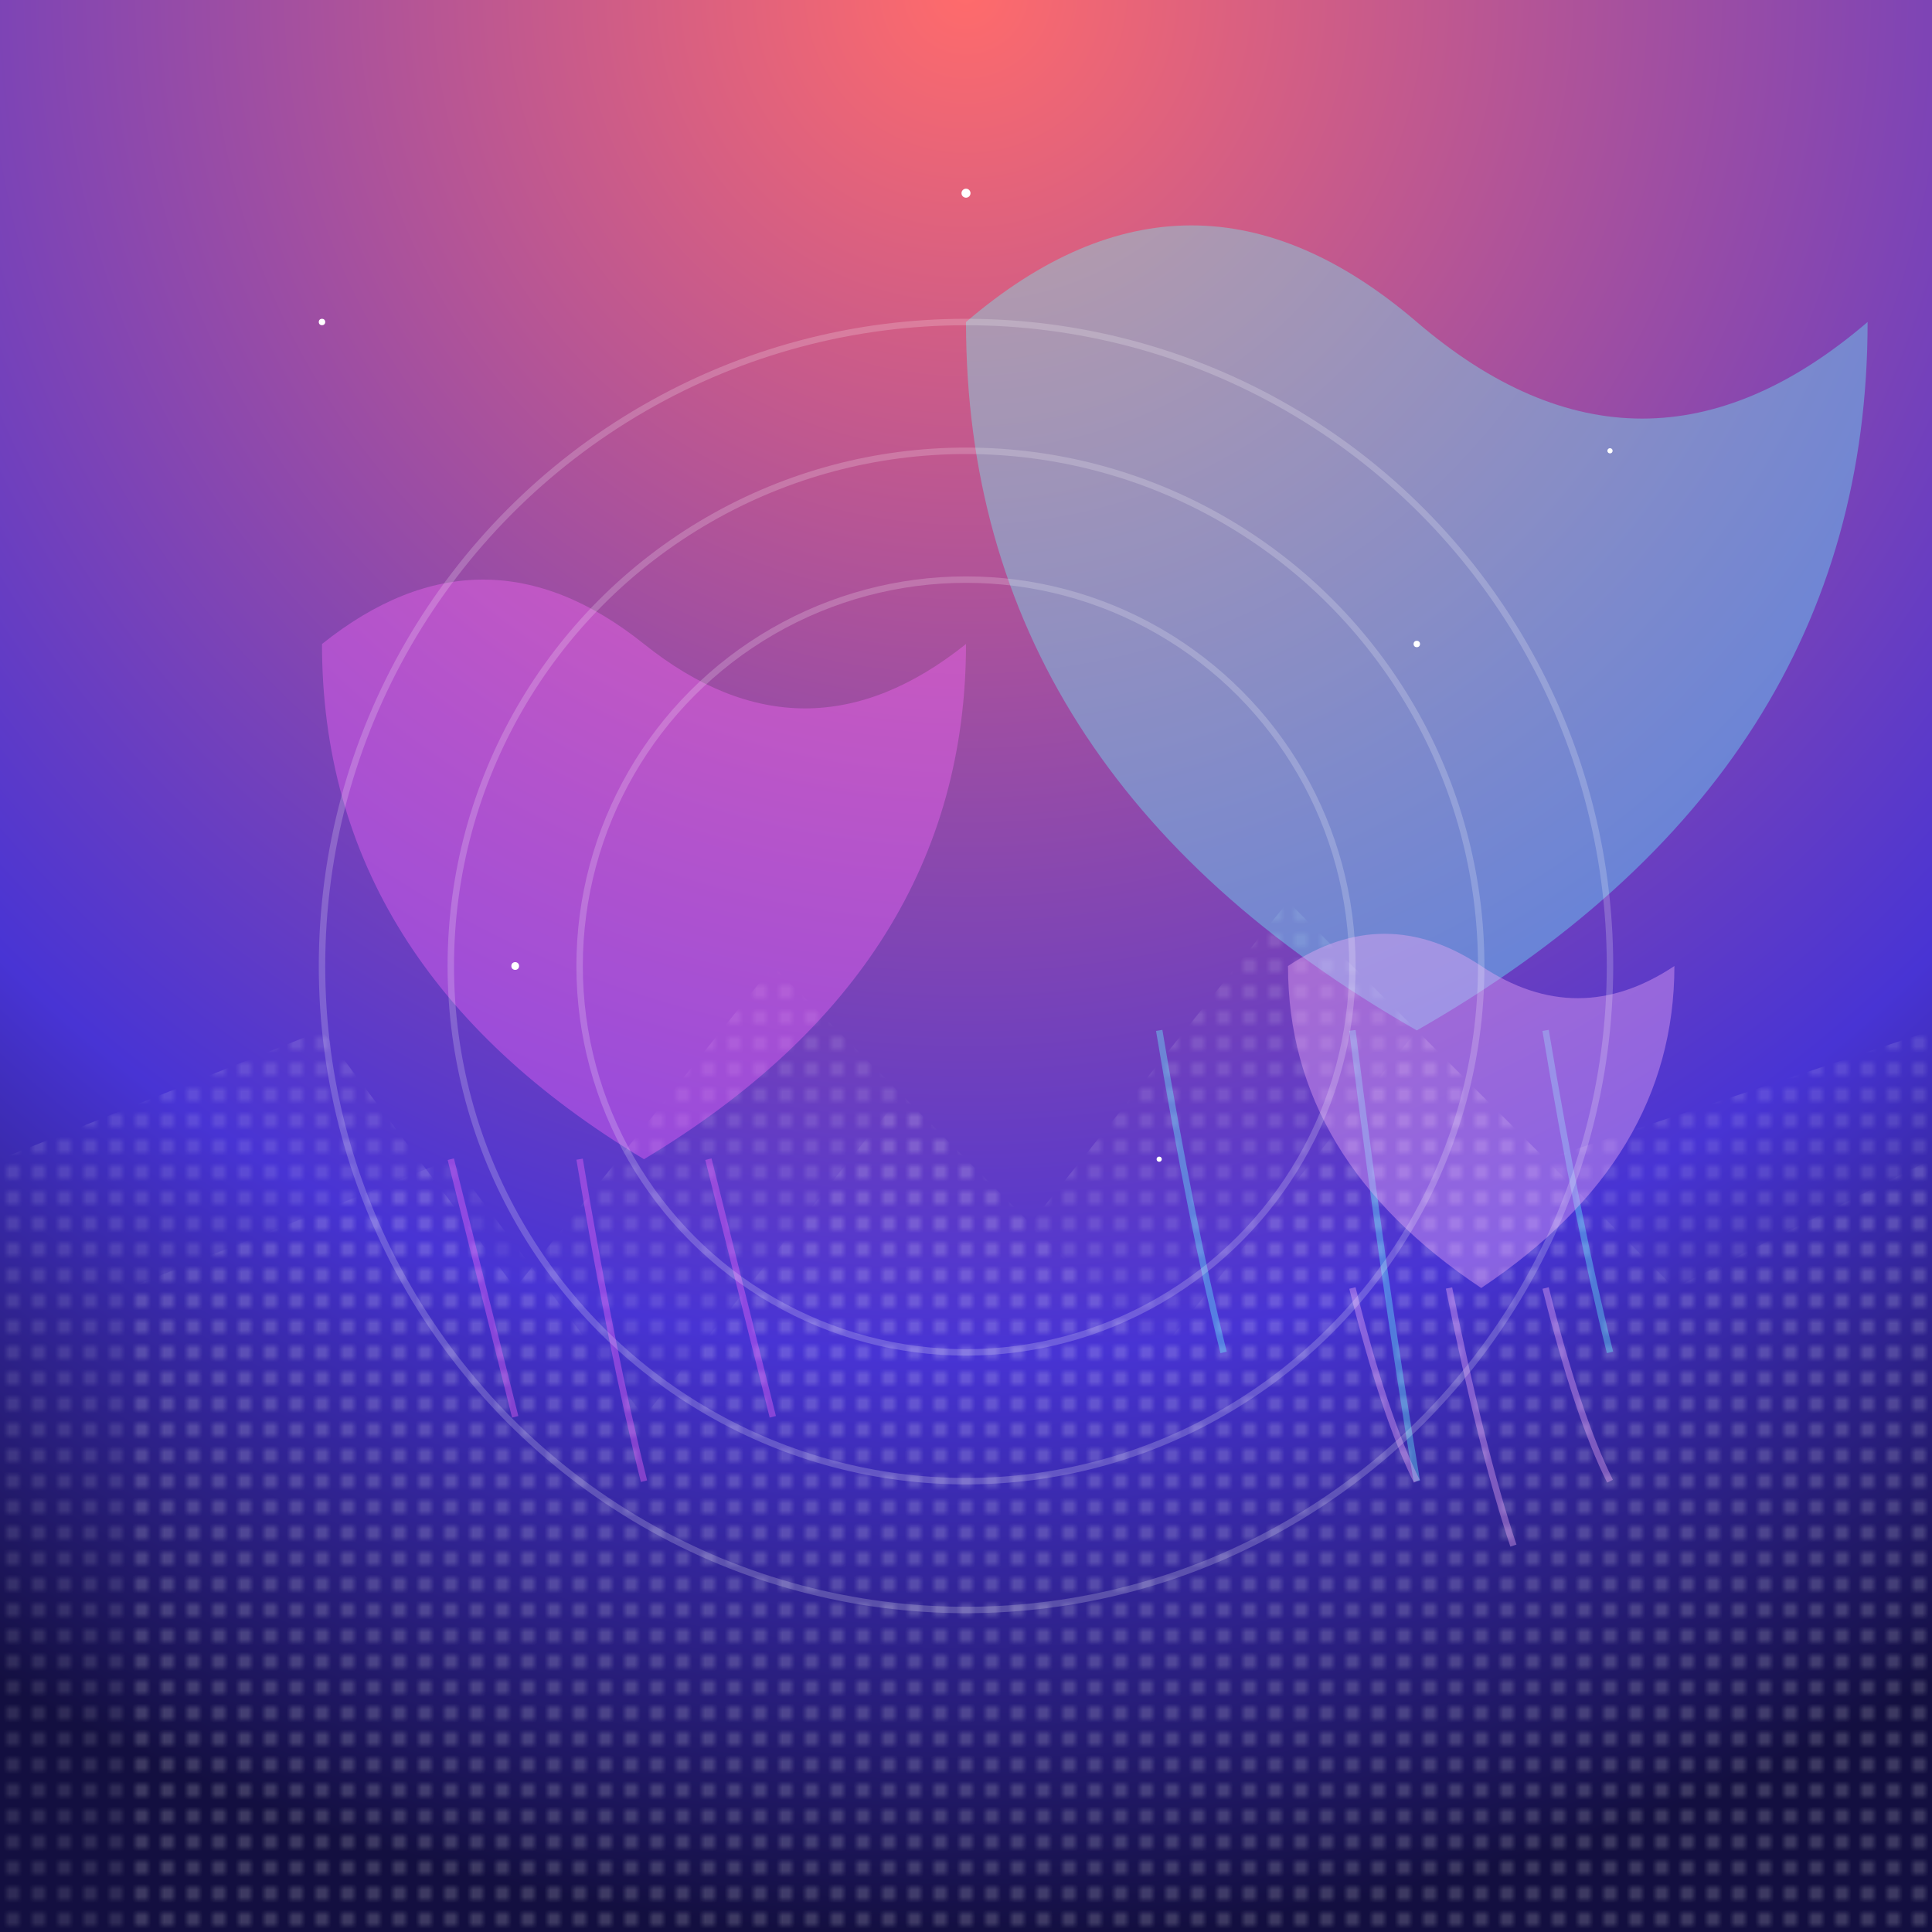
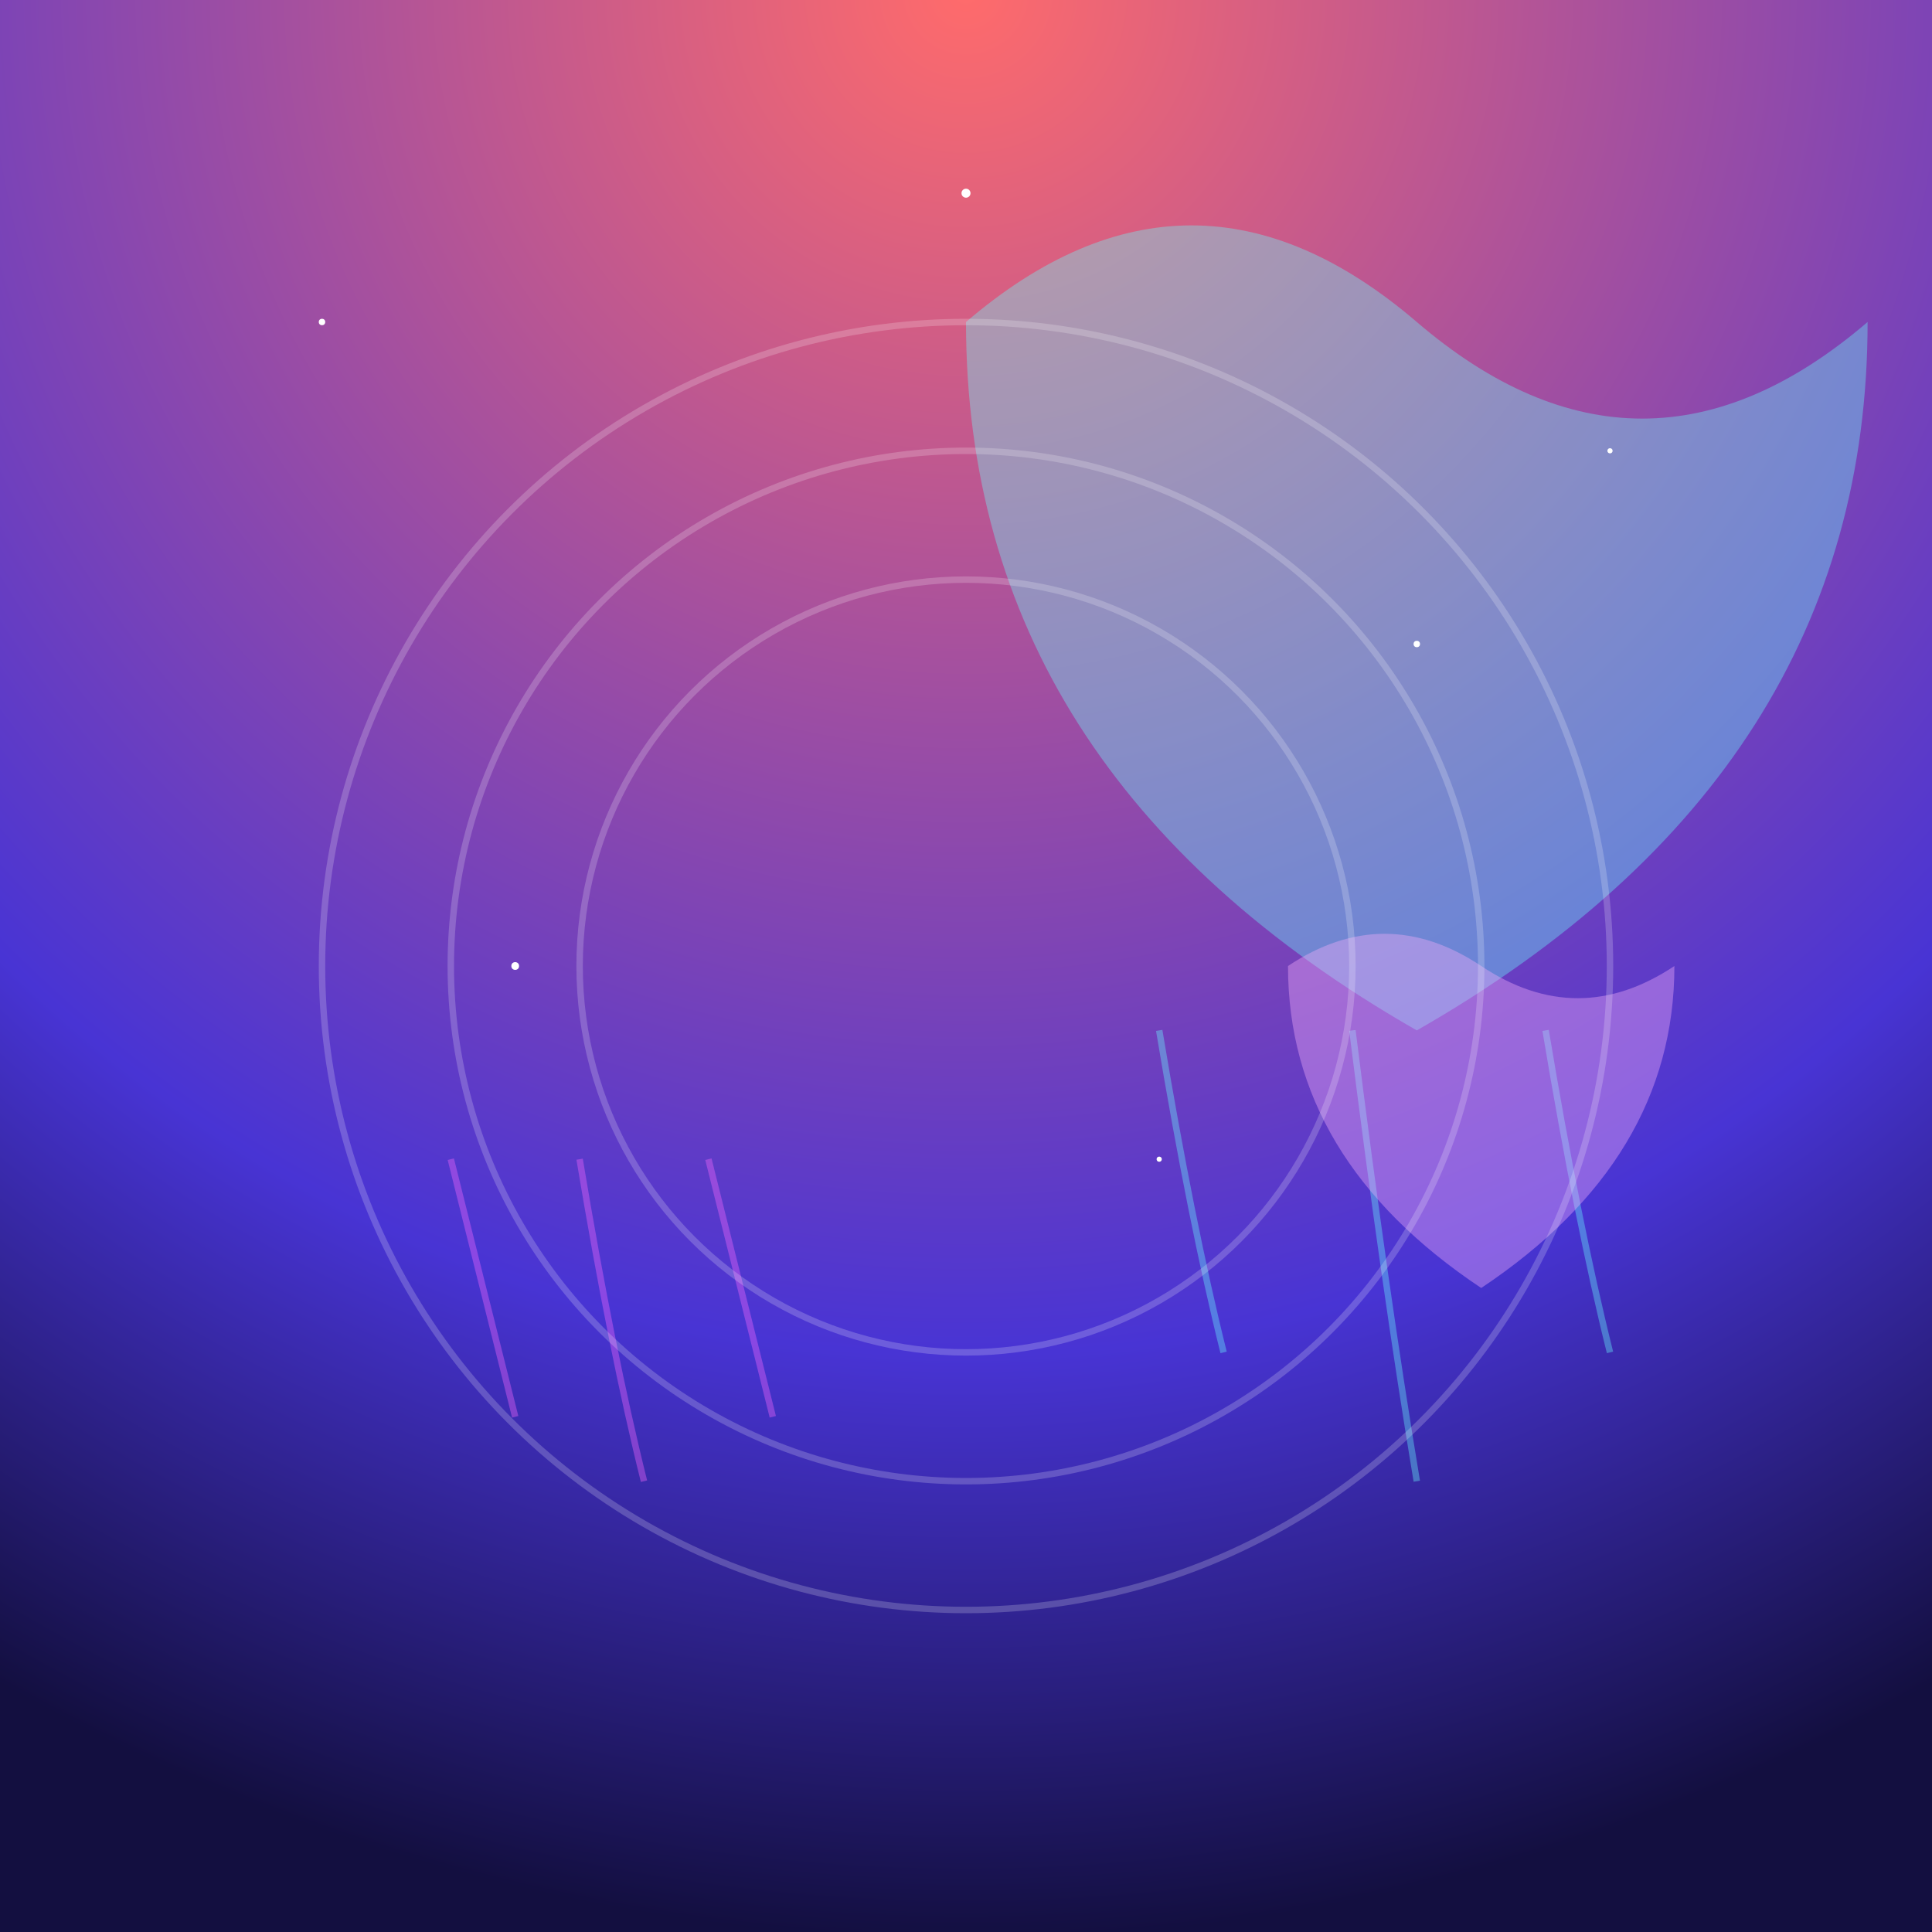
<svg xmlns="http://www.w3.org/2000/svg" viewBox="0 0 300 300">
  <defs>
    <radialGradient id="sunset" cx="50%" cy="0%" r="100%">
      <stop offset="0%" style="stop-color:#ff6b6b" />
      <stop offset="70%" style="stop-color:#4834d4" />
      <stop offset="100%" style="stop-color:#130f40" />
    </radialGradient>
    <pattern id="dots" width="4" height="4" patternUnits="userSpaceOnUse">
-       <circle cx="2" cy="2" r="0.8" fill="rgba(255,255,255,0.3)" />
-     </pattern>
+       </pattern>
  </defs>
  <rect x="0" y="0" width="300" height="300" fill="url(#sunset)" />
  <g fill="url(#dots)">
    <path d="M0,180 L50,160 L80,200 L120,150 L160,190 L200,140 L240,180 L300,160 L300,300 L0,300 Z" opacity="0.8" />
    <path d="M20,200 L70,180 L100,220 L140,170 L180,210 L220,160 L260,200 L300,180 L300,300 L20,300 Z" opacity="0.6" />
  </g>
  <g opacity="0.9">
    <g transform="translate(50,100)">
-       <path d="M0,0 Q25,-20 50,0 T100,0 Q100,50 50,80 Q0,50 0,0" fill="rgba(255,107,255,0.4)" />
      <path d="M20,80 Q25,100 30,120 M40,80 Q45,110 50,130 M60,80 Q65,100 70,120" stroke="rgba(255,107,255,0.4)" fill="none" />
    </g>
    <g transform="translate(150,50)">
      <path d="M0,0 Q35,-30 70,0 T140,0 Q140,70 70,110 Q0,70 0,0" fill="rgba(107,255,255,0.4)" />
      <path d="M30,110 Q35,140 40,160 M60,110 Q65,150 70,180 M90,110 Q95,140 100,160" stroke="rgba(107,255,255,0.4)" fill="none" />
    </g>
    <g transform="translate(200,150)">
      <path d="M0,0 Q15,-10 30,0 T60,0 Q60,30 30,50 Q0,30 0,0" fill="rgba(255,182,255,0.4)" />
-       <path d="M10,50 Q15,70 20,80 M25,50 Q30,75 35,90 M40,50 Q45,70 50,80" stroke="rgba(255,182,255,0.4)" fill="none" />
    </g>
  </g>
  <g fill="white">
    <circle cx="50" cy="50" r="0.5" />
    <circle cx="150" cy="30" r="0.7" />
    <circle cx="250" cy="70" r="0.4" />
    <circle cx="80" cy="150" r="0.6" />
    <circle cx="220" cy="100" r="0.5" />
    <circle cx="180" cy="180" r="0.4" />
  </g>
  <g fill="none" stroke="rgba(255,255,255,0.2)">
    <circle cx="150" cy="150" r="100" />
    <circle cx="150" cy="150" r="80" />
    <circle cx="150" cy="150" r="60" />
  </g>
</svg>